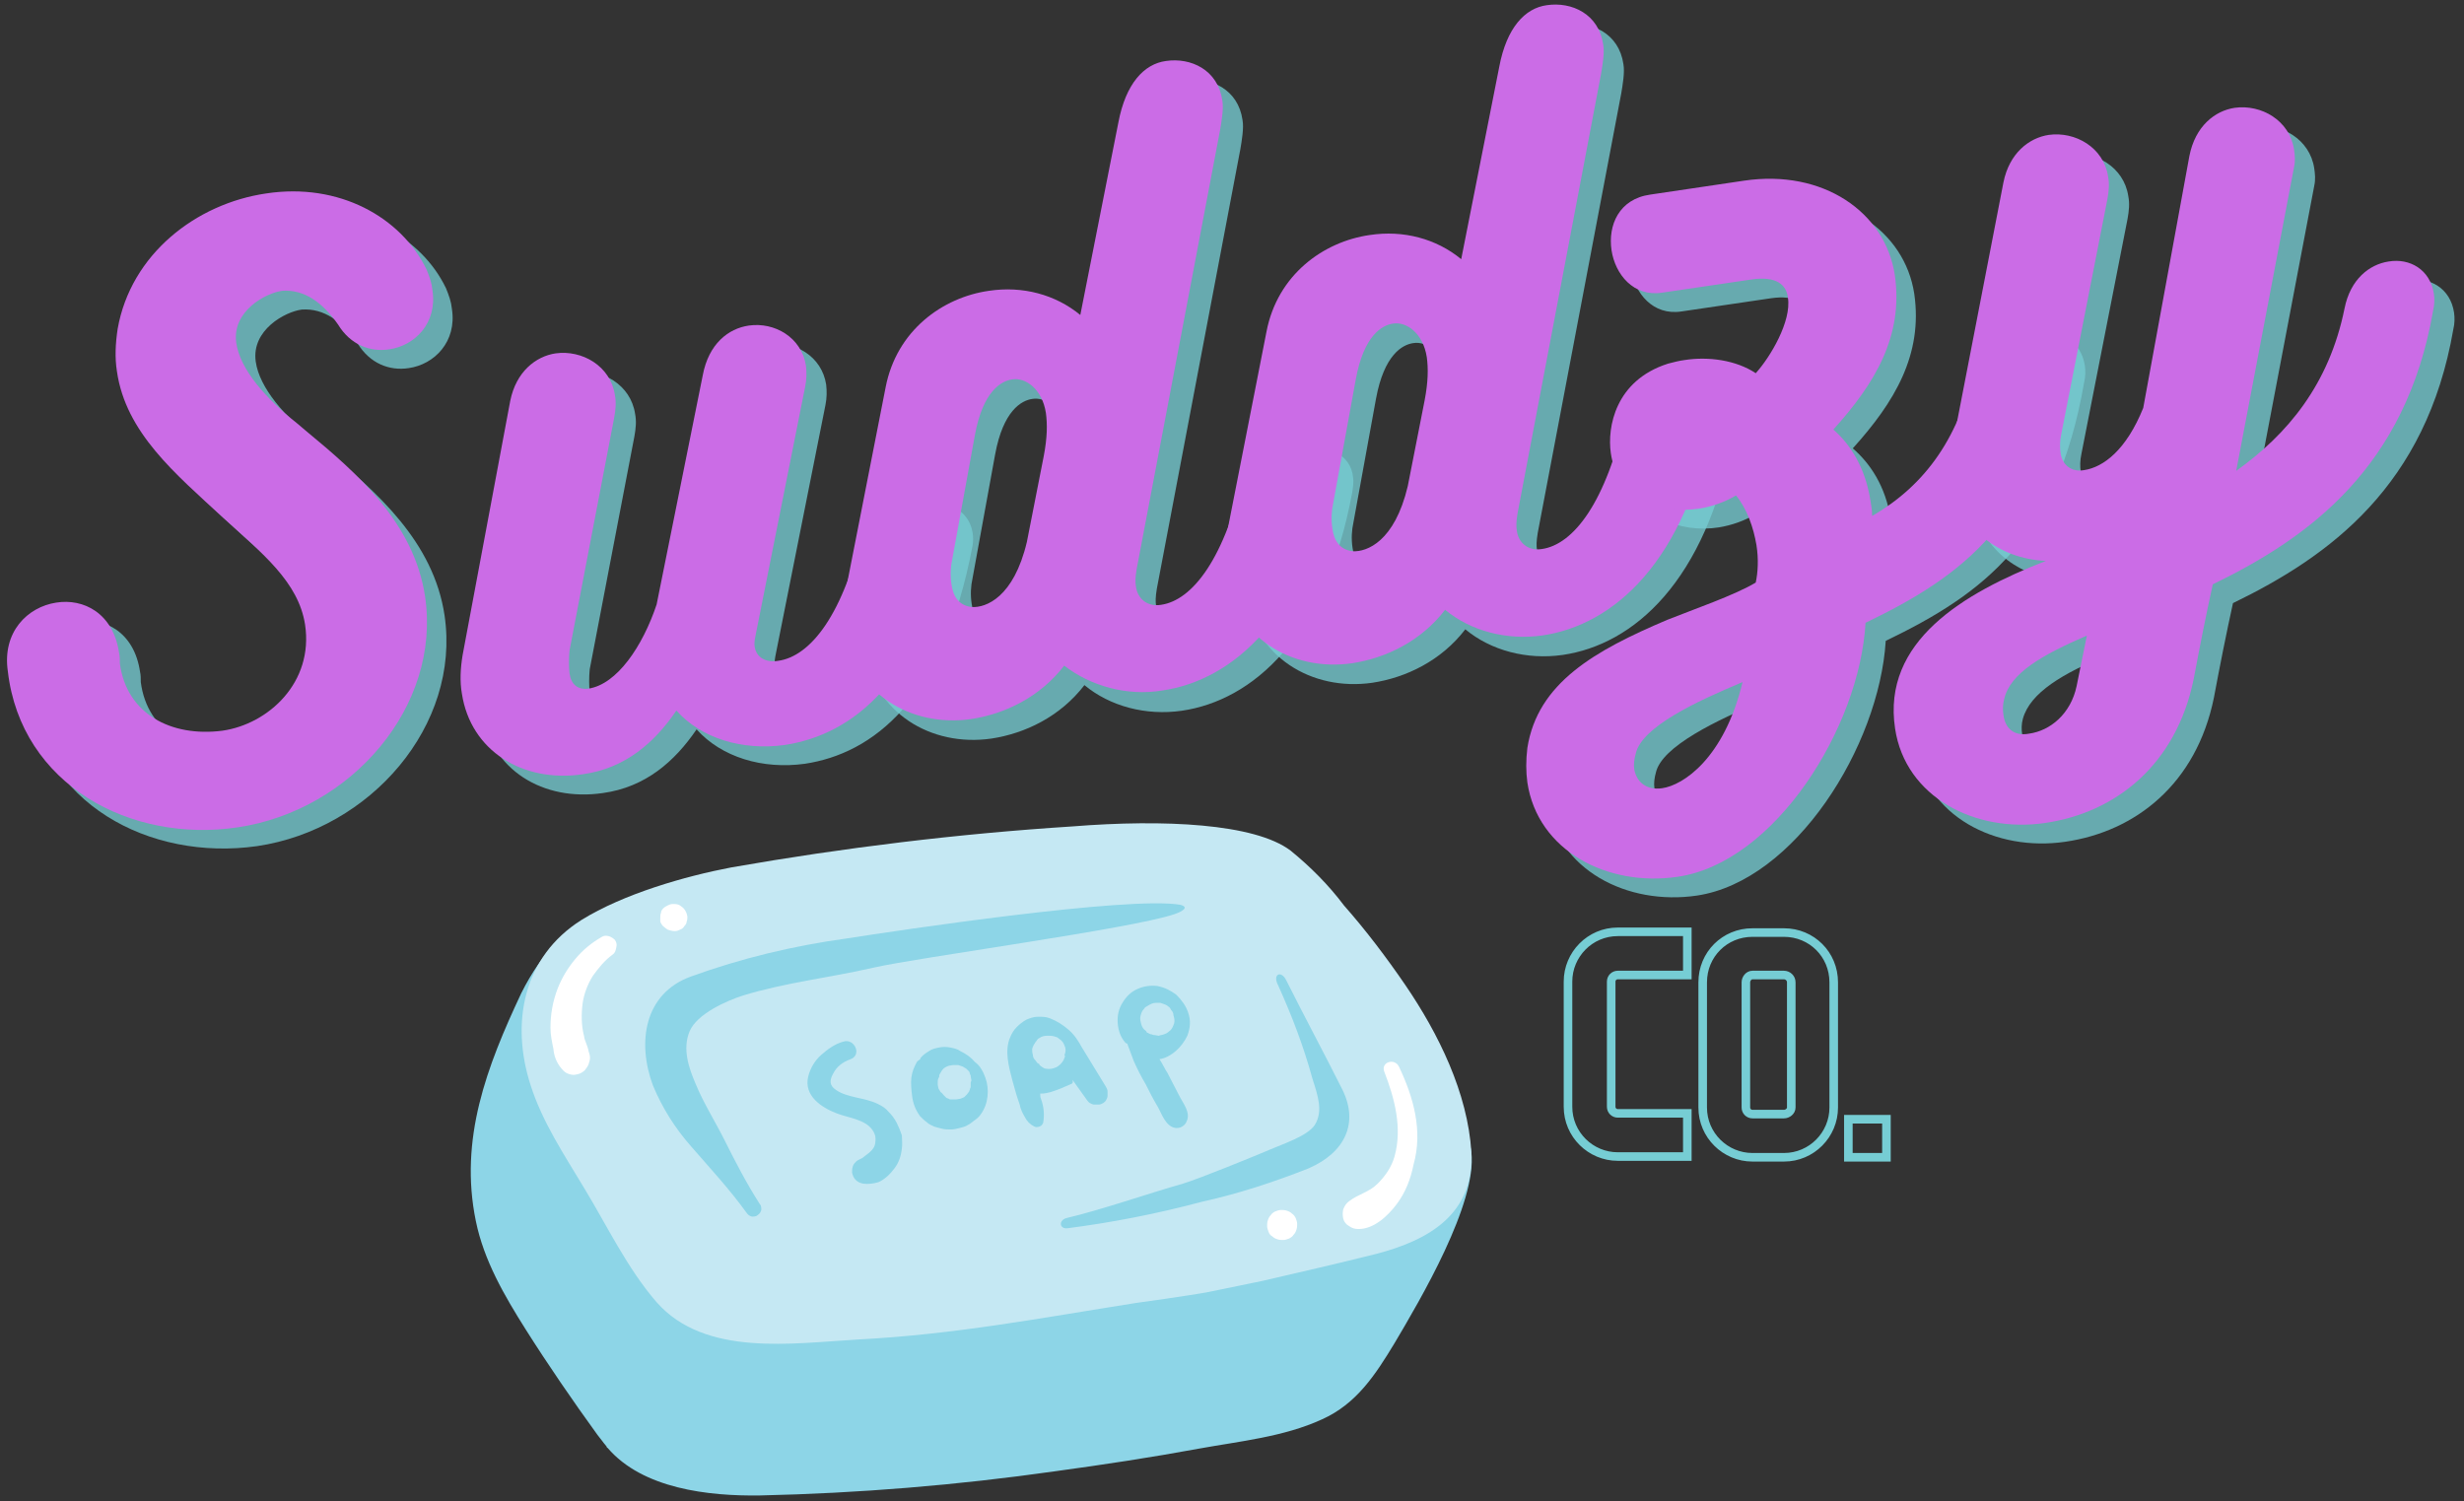
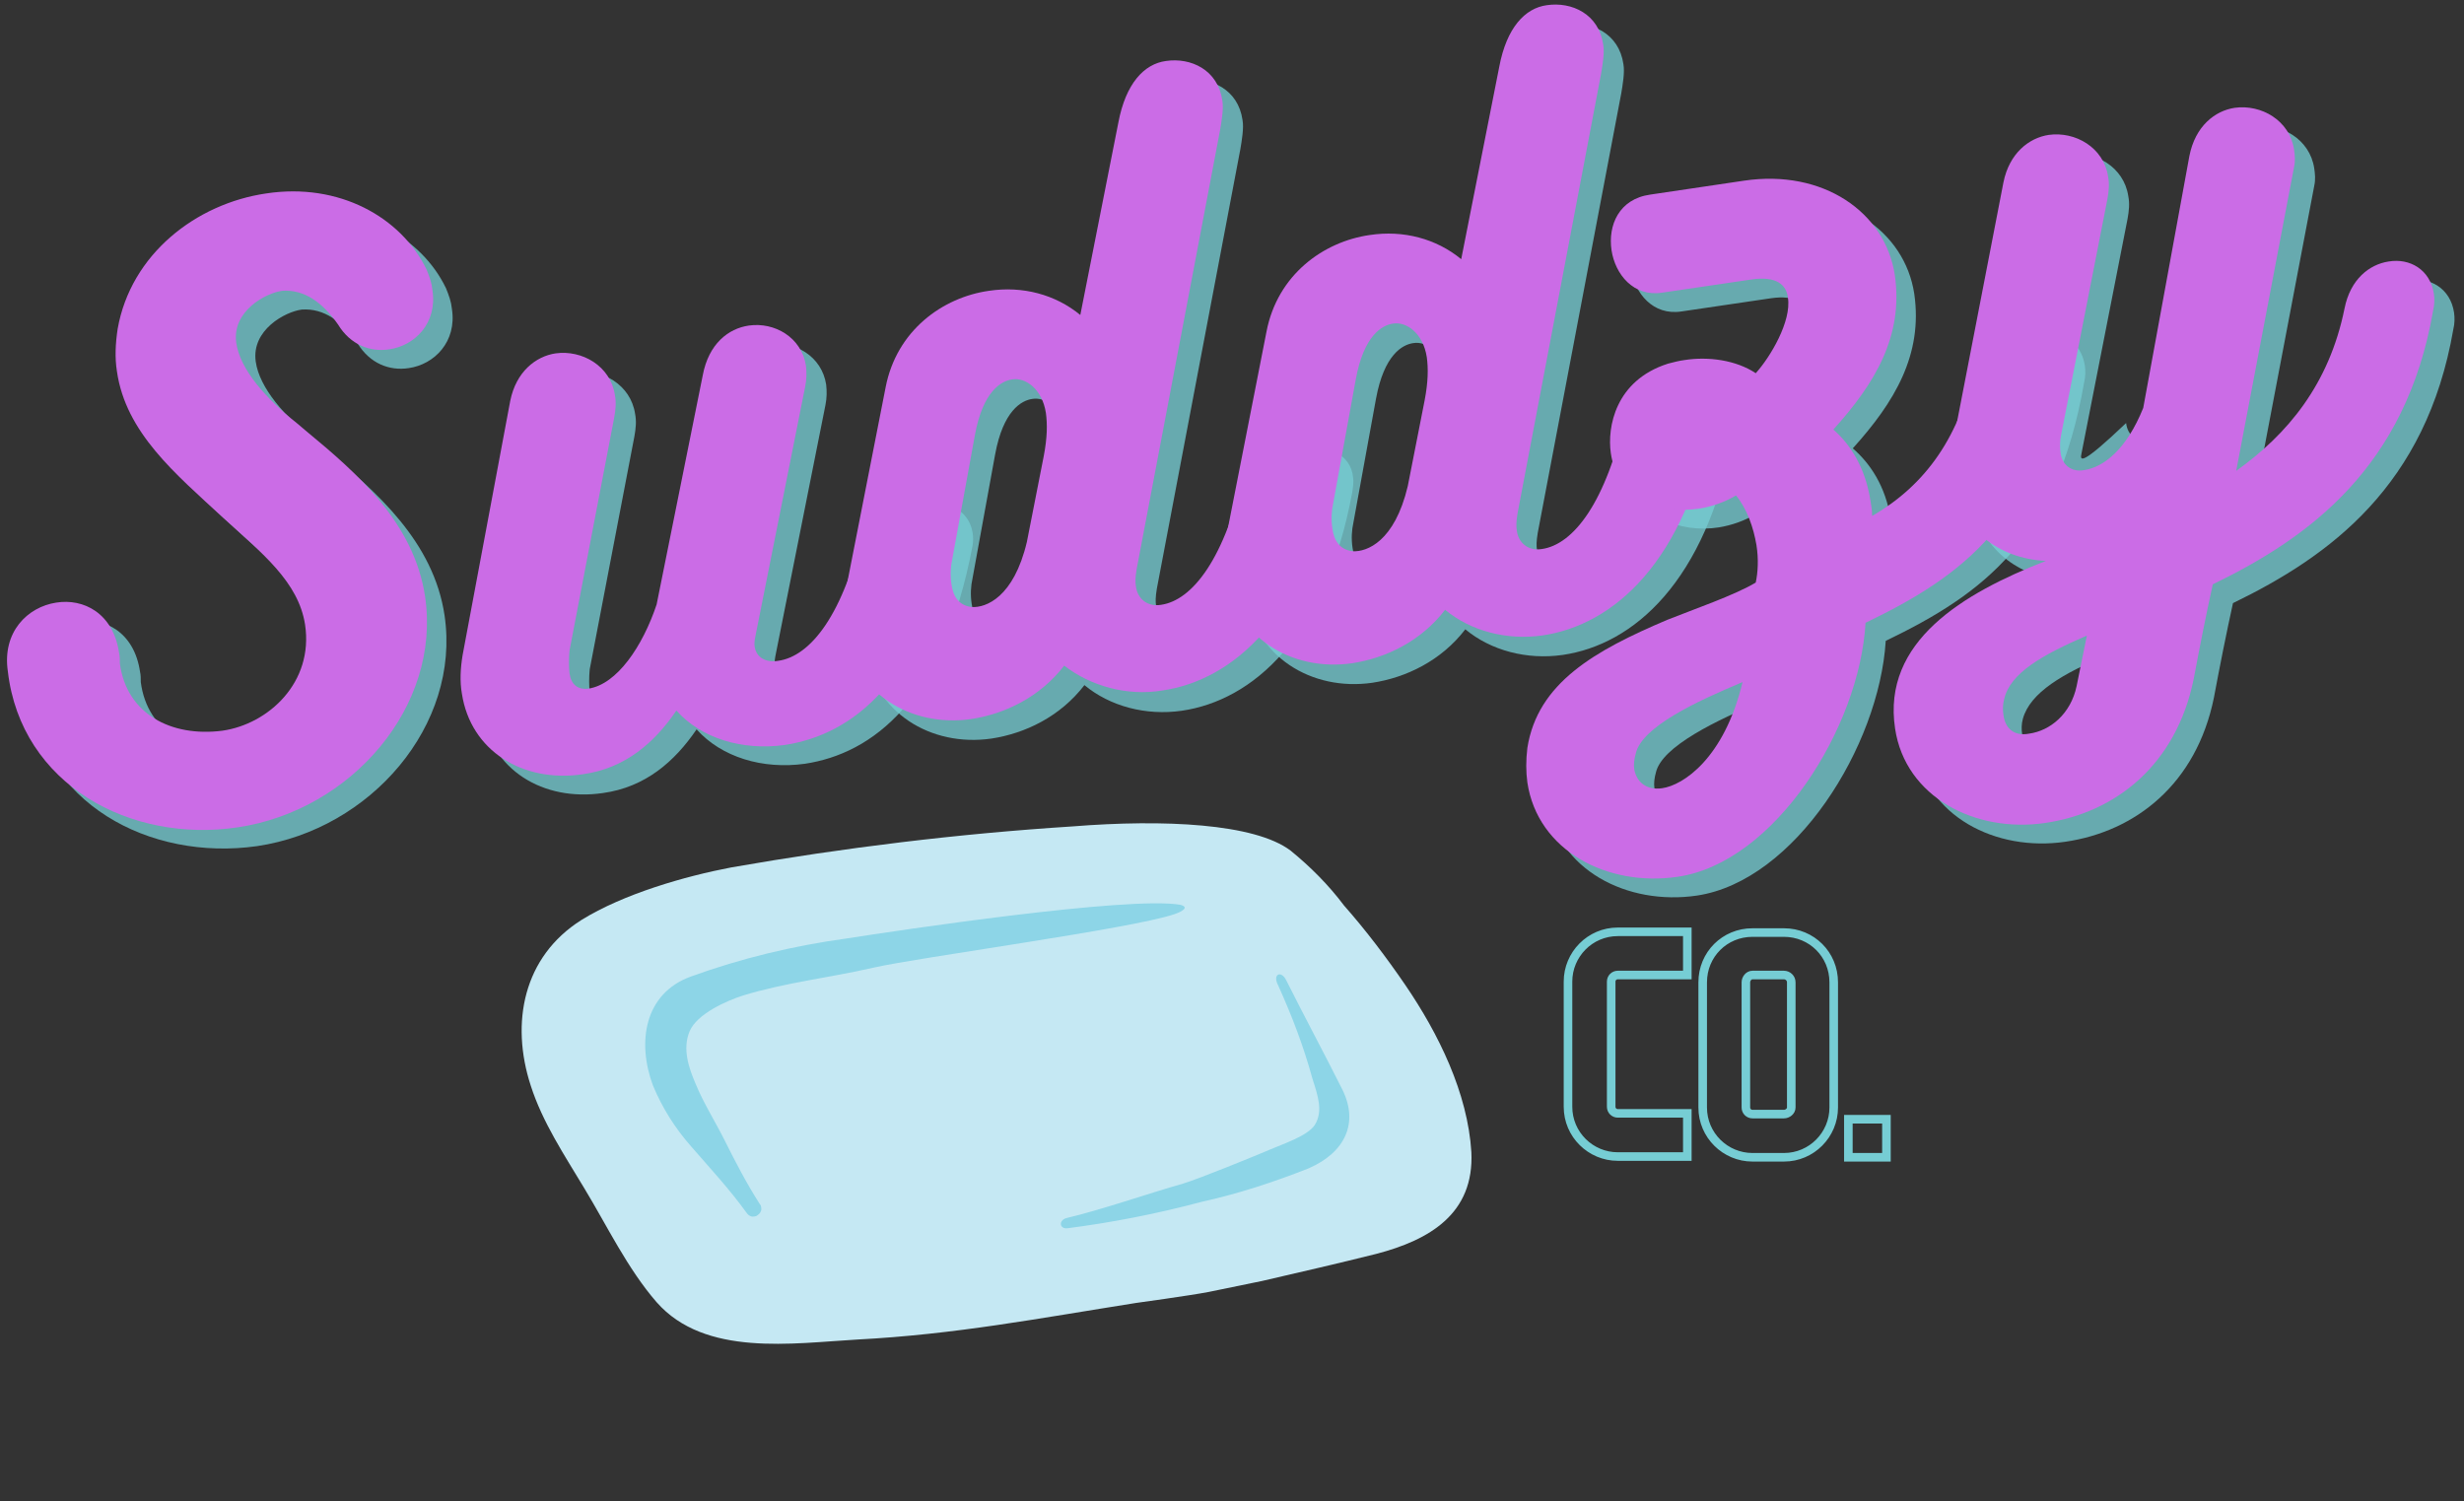
<svg xmlns="http://www.w3.org/2000/svg" xmlns:xlink="http://www.w3.org/1999/xlink" version="1.1" id="Layer_1" x="0px" y="0px" viewBox="0 0 336.6 205.1" style="enable-background:new 0 0 336.6 205.1;" xml:space="preserve">
  <rect x="0" y="0" width="336.6" height="205.1" fill="#333333" stroke="none" />
  <style type="text/css">
	.st0{fill:#76CDD4;fill-opacity:0.769;}
	.st1{fill:#CB6CE6;}
	.st2{clip-path:url(#SVGID_00000165207400449831033110000013690359065796732090_);}
	.st3{clip-path:url(#SVGID_00000160912690519576166330000002755140883724244867_);}
	.st4{clip-path:url(#SVGID_00000062180620258947862940000001575427964928745640_);}
	.st5{clip-path:url(#SVGID_00000108275122507718696950000010535530035780996024_);}
	.st6{fill:#8DD5E7;}
	.st7{clip-path:url(#SVGID_00000011025603234082179950000006372603334824654985_);}
	.st8{clip-path:url(#SVGID_00000149375574827764454330000004396539498323316374_);}
	.st9{clip-path:url(#SVGID_00000157997189849494811810000010946060790647998397_);}
	.st10{clip-path:url(#SVGID_00000134244932128125880310000001495101420471522195_);}
	.st11{fill:#C5E8F3;}
	.st12{clip-path:url(#SVGID_00000154387255461780166890000018410087931612701082_);}
	.st13{clip-path:url(#SVGID_00000068640448307255239270000012696569966368228795_);}
	.st14{clip-path:url(#SVGID_00000132796127963783349860000006659823446242467460_);}
	.st15{clip-path:url(#SVGID_00000109732656943243307180000000556451532962642320_);}
	.st16{fill:#91D6EA;}
	.st17{clip-path:url(#SVGID_00000032636505951505463000000004013927654350375584_);}
	.st18{clip-path:url(#SVGID_00000070835414165777964650000017327882731883606195_);}
	.st19{clip-path:url(#SVGID_00000040565105891580438180000014903228577108800180_);}
	.st20{clip-path:url(#SVGID_00000141448432703738598670000013731018933118459553_);}
	.st21{clip-path:url(#SVGID_00000053516959177587774770000008489554131686931627_);}
	.st22{clip-path:url(#SVGID_00000160174044659510398020000016440191358522306991_);}
	.st23{clip-path:url(#SVGID_00000004514822045012189260000016039935966897153673_);}
	.st24{clip-path:url(#SVGID_00000049206413523441687500000010868925270184211124_);}
	.st25{clip-path:url(#SVGID_00000150787194463679325610000003528389782023463354_);}
	.st26{clip-path:url(#SVGID_00000043419759357497319590000012314327180205453749_);}
	.st27{clip-path:url(#SVGID_00000182486218664971788900000011978249645899046582_);}
	.st28{clip-path:url(#SVGID_00000152983891684843513780000017660066068661765310_);}
	.st29{clip-path:url(#SVGID_00000094589391335263444020000006857256856477301897_);}
	.st30{clip-path:url(#SVGID_00000035519875593610814010000015578622372274684063_);}
	.st31{clip-path:url(#SVGID_00000074409666016878018790000003240935663191286157_);}
	.st32{clip-path:url(#SVGID_00000109733431833097254840000001005529782710185108_);}
	.st33{fill:#FFFFFF;}
	.st34{fill:none;stroke:#76CDD4;stroke-width:1.171;}
</style>
  <g>
    <g transform="translate(74.433, 201.29)">
      <g>
        <path class="st0" d="M-35.3-172.3c-9.6,1.4-18.5,8.3-20.2,18.5c-0.3,2-0.4,3.9-0.1,5.8c1.2,8.4,8,14,14.5,20     c5.4,4.9,10.3,8.8,11.2,14.6c1.2,7.9-5,13.6-11.3,14.5c-7,0.9-13.1-2.3-14-9.2c0-0.5,0-1-0.1-1.4c-0.8-5.5-4.9-7.5-8.6-6.9     c-3.9,0.6-7.4,4-6.6,9.4C-69-91.6-54-83.6-39.3-85.7c15.5-2.3,27.8-16.5,25.6-31.5c-1.5-10.1-9.3-16.9-16.2-22.6l-1.3-1.1     c-4.3-3.4-7.8-7.4-8.3-11c-0.6-4.3,4-6.8,6.3-7.1c3-0.2,5.5,1.6,7.6,4.6c1.7,2.8,4.4,3.8,7,3.4c3.5-0.5,6.6-3.6,5.9-8.1     c-0.1-1-0.4-1.8-0.8-2.8C-16.9-169-25.4-173.7-35.3-172.3z" />
      </g>
    </g>
  </g>
  <g>
    <g transform="translate(123.861, 194.042)">
      <g>
        <path class="st0" d="M-3.1-119.8c-2.7,12.3-7.3,18-11.7,18.6c-1.7,0.3-3-0.5-3.2-1.9c-0.1-0.4,0-1,0.1-1.5l6.8-34.1     c0.2-1,0.2-1.9,0.1-2.8c-0.6-3.9-4.3-6-7.8-5.5c-2.8,0.4-5.5,2.5-6.3,6.8l-6.3,31.3c-1.9,5.7-5.4,10.9-9.3,11.5     c-1.5,0.2-2.4-0.6-2.6-2.1c-0.1-0.8-0.1-2.1,0-3.1l6.1-31.8c0.2-1.1,0.3-2.1,0.1-3.1c-0.6-4-4.5-6.2-8.1-5.7     c-2.7,0.4-5.4,2.5-6.2,6.5l-6.5,34.7c-0.3,1.8-0.4,3.6-0.1,5.3c1.2,7.8,8.3,12.2,16.5,11c5.8-0.8,9.8-4.3,12.8-8.7     c3.4,3.8,9,5.5,14.8,4.7c9.2-1.4,18.9-8.6,22.9-29.8c0.1-0.6,0.1-1.2,0-1.8c-0.5-3.1-3.6-4.5-6.6-4.1     C-0.2-124.8-2.6-123-3.1-119.8z" />
      </g>
    </g>
  </g>
  <g>
    <g transform="translate(163.039, 188.297)">
      <g>
        <path class="st0" d="M15.4-127c-2.6,0.4-5.1,2.1-5.6,5.4c-2.7,12.3-7.2,18-11.5,18.6c-1.9,0.3-3.2-0.9-3.4-2.5     c-0.1-0.6-0.1-1.2,0.1-2.4l11.4-60c0.2-1.2,0.5-2.9,0.3-4c-0.6-4.2-4.3-5.9-7.7-5.4c-3,0.4-5.5,3.1-6.5,8.4l-5.2,26.3     c-3.4-2.8-7.9-4-12.5-3.3c-6.3,0.9-12.6,5.4-14.1,13.2l-5.4,27.5c-0.4,1.9-0.4,3.9-0.2,5.7c1.2,8.5,9,13.3,17.3,12.1     c4.6-0.7,9.4-3,12.7-7.3c3.5,2.9,8.4,4.2,13.3,3.5c9.6-1.4,19.6-9.9,23.3-29.9c0.1-0.7,0.2-1.4,0.1-2     C21.5-126.2,18.4-127.5,15.4-127z M-27.5-102.7c-1.9-0.2-2.6-1.6-2.8-3.1c-0.2-1.3-0.1-2.5,0.1-3.4l3.1-17c1.1-6,3.6-7.4,5.1-7.6     c1.8-0.3,4.1,1.3,4.6,4.6c0.2,1.5,0.2,3.3-0.3,5.9l-2.3,11.7C-21.9-104.1-25.6-102.6-27.5-102.7z" />
      </g>
    </g>
  </g>
  <g>
    <g transform="translate(202.072, 182.573)">
      <g>
        <path class="st0" d="M28.4-128.9c-2.6,0.4-5.1,2.1-5.6,5.4c-2.7,12.3-7.2,18-11.5,18.6c-1.9,0.3-3.2-0.9-3.4-2.5     c-0.1-0.6-0.1-1.2,0.1-2.4l11.4-60c0.2-1.2,0.5-2.9,0.3-4c-0.6-4.2-4.3-5.9-7.7-5.4c-3,0.4-5.5,3.1-6.5,8.4l-5.2,26.3     c-3.4-2.8-7.9-4-12.5-3.3c-6.3,0.9-12.6,5.4-14.1,13.2l-5.4,27.5c-0.4,1.9-0.4,3.9-0.2,5.7c1.2,8.5,9,13.3,17.3,12.1     c4.6-0.7,9.4-3,12.7-7.3c3.5,2.9,8.4,4.2,13.3,3.5c9.6-1.4,19.6-9.9,23.3-29.9c0.1-0.7,0.2-1.4,0.1-2     C34.5-128.1,31.4-129.4,28.4-128.9z M-14.5-104.6c-1.9-0.2-2.6-1.6-2.8-3.1c-0.2-1.3-0.1-2.5,0.1-3.4l3.1-17     c1.1-6,3.6-7.4,5.1-7.6c1.8-0.3,4.1,1.3,4.6,4.6c0.2,1.5,0.2,3.3-0.3,5.9L-7-113.6C-8.8-106-12.6-104.5-14.5-104.6z" />
      </g>
    </g>
  </g>
  <g>
    <g transform="translate(241.105, 176.849)">
      <g>
        <path class="st0" d="M12-115.6c5.7-6.3,9.6-12.8,8.4-21.1c-1.3-8.6-9.8-14.5-20.6-12.9l-12.8,1.9c-4.3,0.6-5.8,4.2-5.3,7.6     c0.5,3.3,3,6.4,6.9,5.8l12.2-1.8c3.4-0.5,4.8,0.7,5,2.5c0.5,3.2-2.4,8.1-4.4,10.3c-2.7-1.8-6.5-2.3-9.7-1.8     c-0.8,0.1-1.5,0.3-2.3,0.5c-7.2,2.3-8.3,8.7-7.8,12.2c0.9,6.3,6.9,8.4,12.1,7.6c1.8-0.3,3.5-0.9,5-1.8c1.5,1.8,2.4,4.4,2.8,6.8     c0.3,1.9,0.2,3.7-0.1,5.1c-2.8,1.7-8.6,3.7-12.1,5.1c-9.9,4.2-17.7,8.6-19.1,17.5c-0.2,1.7-0.2,3.2,0,4.7     c1.4,9.4,11,14.3,20.5,12.9c13.4-2,24.9-20.4,25.8-34.8c13.3-6.4,23.4-13.9,27.1-35.3c0.2-0.8,0.2-1.6,0.1-2.3     c-0.5-3.3-3.3-4.9-6.2-4.4c-2.6,0.4-5.2,2.4-6,6.4c-2,10.1-6.8,16.8-14.1,21c0-0.7-0.1-1.3-0.2-1.9     C16.5-110.5,14.3-113.6,12-115.6z M-0.3-81.1c-2.5,10.4-8.1,14.1-11,14.5c-2.2,0.3-3.5-0.9-3.8-2.6c-0.1-0.6,0-1.4,0.2-2.1     C-14.1-74.9-6.5-78.5-0.3-81.1z" />
      </g>
    </g>
  </g>
  <g>
    <g transform="translate(276.94, 171.594)">
      <g>
-         <path class="st0" d="M7.4-109.6l6.3-32.1c0.2-1.1,0.3-2.1,0.1-3.1c-0.6-4-4.5-6.2-8.1-5.7c-2.7,0.4-5.4,2.5-6.2,6.5l-6.8,35.1     c-0.4,1.9-0.4,3.8-0.2,5.6c1,6.6,6.3,10.7,12.8,11C-6.1-88-17.1-81.4-15.3-69.5c1.4,9.4,11,14.3,20.5,12.9     c9.6-1.4,17.9-7.9,20.3-19.7c0.8-4.3,1.7-8.8,2.6-12.9c13.2-6.4,26.4-16,30.1-37.4c0.2-0.8,0.2-1.6,0.1-2.3     c-0.5-3.3-3.3-4.9-6.2-4.4c-2.6,0.4-5.2,2.4-6,6.4c-2.1,10.4-7.8,17.2-14.8,22.2l7.9-41.5c0.2-0.9,0.1-1.7,0-2.4     c-0.6-4-4.5-6.2-8.1-5.7c-2.7,0.4-5.4,2.5-6.2,6.6l-6.3,34.4c-2.3,5.7-5.4,8.1-8.1,8.5c-1.7,0.3-3-0.7-3.2-2.4     C7.2-107.8,7.2-108.7,7.4-109.6z M10.9-82.1l-1.4,6.9c-0.8,3.8-3.6,6.1-6.5,6.5c-2.2,0.3-3.4-0.9-3.7-2.6     c-0.1-0.6-0.1-1.4,0.1-2.1C0.4-77,4.9-79.6,10.9-82.1z" />
+         <path class="st0" d="M7.4-109.6l6.3-32.1c0.2-1.1,0.3-2.1,0.1-3.1c-0.6-4-4.5-6.2-8.1-5.7c-2.7,0.4-5.4,2.5-6.2,6.5l-6.8,35.1     c-0.4,1.9-0.4,3.8-0.2,5.6c1,6.6,6.3,10.7,12.8,11C-6.1-88-17.1-81.4-15.3-69.5c1.4,9.4,11,14.3,20.5,12.9     c9.6-1.4,17.9-7.9,20.3-19.7c0.8-4.3,1.7-8.8,2.6-12.9c13.2-6.4,26.4-16,30.1-37.4c0.2-0.8,0.2-1.6,0.1-2.3     c-0.5-3.3-3.3-4.9-6.2-4.4c-2.6,0.4-5.2,2.4-6,6.4c-2.1,10.4-7.8,17.2-14.8,22.2l7.9-41.5c0.2-0.9,0.1-1.7,0-2.4     c-0.6-4-4.5-6.2-8.1-5.7l-6.3,34.4c-2.3,5.7-5.4,8.1-8.1,8.5c-1.7,0.3-3-0.7-3.2-2.4     C7.2-107.8,7.2-108.7,7.4-109.6z M10.9-82.1l-1.4,6.9c-0.8,3.8-3.6,6.1-6.5,6.5c-2.2,0.3-3.4-0.9-3.7-2.6     c-0.1-0.6-0.1-1.4,0.1-2.1C0.4-77,4.9-79.6,10.9-82.1z" />
      </g>
    </g>
  </g>
  <g>
    <g transform="translate(72.373, 199.325)">
      <g>
        <path class="st1" d="M-36-172.9c-9.6,1.4-18.5,8.3-20.3,18.5c-0.3,2-0.4,3.9-0.1,5.8c1.2,8.4,8,14,14.5,20     c5.4,4.9,10.3,8.8,11.2,14.6c1.2,7.9-5,13.6-11.3,14.5c-7,0.9-13.1-2.3-14-9.2c0-0.5,0-1-0.1-1.4c-0.8-5.5-4.9-7.5-8.6-6.9     c-3.9,0.6-7.4,4-6.6,9.4c1.8,15.5,16.8,23.5,31.4,21.3c15.5-2.3,27.8-16.5,25.6-31.5c-1.5-10.1-9.3-16.9-16.2-22.6l-1.3-1.1     c-4.3-3.4-7.8-7.4-8.3-11c-0.6-4.3,4-6.8,6.3-7.1c3-0.2,5.5,1.6,7.6,4.6c1.7,2.8,4.4,3.8,7,3.4c3.5-0.5,6.6-3.6,5.9-8.1     c-0.1-1-0.4-1.8-0.8-2.8C-17.6-169.7-26.1-174.4-36-172.9z" />
      </g>
    </g>
  </g>
  <g>
    <g transform="translate(121.801, 192.076)">
      <g>
        <path class="st1" d="M-3.8-120.4c-2.7,12.3-7.3,18-11.7,18.6c-1.7,0.3-3-0.5-3.2-1.9c-0.1-0.4,0-1,0.1-1.5l6.8-34.1     c0.2-1,0.2-1.9,0.1-2.8c-0.6-3.9-4.3-6-7.8-5.5c-2.8,0.4-5.5,2.5-6.3,6.8l-6.3,31.3c-1.9,5.7-5.4,10.9-9.3,11.5     c-1.5,0.2-2.4-0.6-2.6-2.1c-0.1-0.8-0.1-2.1,0-3.1l6.1-31.8c0.2-1.1,0.3-2.1,0.1-3.1c-0.6-4-4.5-6.2-8.1-5.7     c-2.7,0.4-5.4,2.5-6.2,6.5l-6.5,34.7c-0.3,1.8-0.4,3.6-0.1,5.3c1.2,7.8,8.3,12.2,16.5,11c5.8-0.8,9.8-4.3,12.8-8.7     c3.4,3.8,9,5.5,14.8,4.7c9.2-1.4,18.9-8.6,22.9-29.8c0.1-0.6,0.1-1.2,0-1.8c-0.5-3.1-3.6-4.5-6.6-4.1     C-0.9-125.4-3.3-123.7-3.8-120.4z" />
      </g>
    </g>
  </g>
  <g>
    <g transform="translate(160.979, 186.331)">
      <g>
        <path class="st1" d="M14.7-127.7c-2.6,0.4-5.1,2.1-5.6,5.4c-2.7,12.3-7.2,18-11.5,18.6c-1.9,0.3-3.2-0.9-3.4-2.5     c-0.1-0.6-0.1-1.2,0.1-2.4l11.4-60c0.2-1.2,0.5-2.9,0.3-4c-0.6-4.2-4.3-5.9-7.7-5.4c-3,0.4-5.5,3.1-6.5,8.4l-5.2,26.3     c-3.4-2.8-7.9-4-12.5-3.3c-6.3,0.9-12.6,5.4-14.1,13.2l-5.4,27.5c-0.4,1.9-0.4,3.9-0.2,5.7c1.2,8.5,9,13.3,17.3,12.1     c4.6-0.7,9.4-3,12.7-7.3C-12-92.6-7-91.2-2.2-92c9.6-1.4,19.6-9.9,23.3-29.9c0.1-0.7,0.2-1.4,0.1-2     C20.8-126.8,17.7-128.1,14.7-127.7z M-28.2-103.4c-1.9-0.2-2.6-1.6-2.8-3.1c-0.2-1.3-0.1-2.5,0.1-3.4l3.1-17     c1.1-6,3.6-7.4,5.1-7.6c1.8-0.3,4.1,1.3,4.6,4.6c0.2,1.5,0.2,3.3-0.3,5.9l-2.3,11.7C-22.5-104.7-26.3-103.3-28.2-103.4z" />
      </g>
    </g>
  </g>
  <g>
    <g transform="translate(200.013, 180.607)">
      <g>
        <path class="st1" d="M27.7-129.6c-2.6,0.4-5.1,2.1-5.6,5.4c-2.7,12.3-7.2,18-11.5,18.6c-1.9,0.3-3.2-0.9-3.4-2.5     c-0.1-0.6-0.1-1.2,0.1-2.4l11.4-60c0.2-1.2,0.5-2.9,0.3-4c-0.6-4.2-4.3-5.9-7.7-5.4c-3,0.4-5.5,3.1-6.5,8.4l-5.2,26.3     c-3.4-2.8-7.9-4-12.5-3.3c-6.3,0.9-12.6,5.4-14.1,13.2l-5.4,27.5c-0.4,1.9-0.4,3.9-0.2,5.7c1.2,8.5,9,13.3,17.3,12.1     c4.6-0.7,9.4-3,12.7-7.3c3.5,2.9,8.4,4.2,13.3,3.5c9.6-1.4,19.6-9.9,23.3-29.9c0.1-0.7,0.2-1.4,0.1-2     C33.9-128.7,30.7-130,27.7-129.6z M-15.2-105.3c-1.9-0.2-2.6-1.6-2.8-3.1c-0.2-1.3-0.1-2.5,0.1-3.4l3.1-17c1.1-6,3.6-7.4,5.1-7.6     c1.8-0.3,4.1,1.3,4.6,4.6c0.2,1.5,0.2,3.3-0.3,5.9l-2.3,11.7C-9.5-106.6-13.3-105.2-15.2-105.3z" />
      </g>
    </g>
  </g>
  <g>
    <g transform="translate(239.046, 174.883)">
      <g>
        <path class="st1" d="M11.4-116.2c5.7-6.3,9.6-12.8,8.4-21.1c-1.3-8.6-9.8-14.5-20.6-12.9l-12.8,1.9c-4.3,0.6-5.8,4.2-5.3,7.6     c0.5,3.3,3,6.4,6.9,5.8l12.2-1.8c3.4-0.5,4.8,0.7,5,2.5c0.5,3.2-2.4,8.1-4.4,10.3c-2.7-1.8-6.5-2.3-9.7-1.8     c-0.8,0.1-1.5,0.3-2.3,0.5c-7.2,2.3-8.3,8.7-7.8,12.2c0.9,6.3,6.9,8.4,12.1,7.6c1.8-0.3,3.5-0.9,5-1.8c1.5,1.8,2.4,4.4,2.8,6.8     c0.3,1.9,0.2,3.7-0.1,5.1c-2.8,1.7-8.6,3.7-12.1,5.1c-9.9,4.2-17.7,8.6-19.1,17.5c-0.2,1.7-0.2,3.2,0,4.7     c1.4,9.4,11,14.3,20.5,12.9C3.4-57,15-75.5,15.8-89.8c13.3-6.4,23.4-13.9,27.1-35.3c0.2-0.8,0.2-1.6,0.1-2.3     c-0.5-3.3-3.3-4.9-6.2-4.4c-2.6,0.4-5.2,2.4-6,6.4c-2,10.1-6.8,16.8-14.1,21c0-0.7-0.1-1.3-0.2-1.9     C15.8-111.1,13.6-114.3,11.4-116.2z M-1-81.7c-2.5,10.4-8.1,14.1-11,14.5c-2.2,0.3-3.5-0.9-3.8-2.6c-0.1-0.6,0-1.4,0.2-2.1     C-14.8-75.6-7.2-79.1-1-81.7z" />
      </g>
    </g>
  </g>
  <g>
    <g transform="translate(274.881, 169.628)">
      <g>
        <path class="st1" d="M6.7-110.3l6.3-32.1c0.2-1.1,0.3-2.1,0.1-3.1c-0.6-4-4.5-6.2-8.1-5.7c-2.7,0.4-5.4,2.5-6.2,6.5l-6.8,35.1     c-0.4,1.9-0.4,3.8-0.2,5.6c1,6.6,6.3,10.7,12.8,11C-6.7-88.6-17.8-82-16-70.1c1.4,9.4,11,14.3,20.5,12.9     c9.6-1.4,17.9-7.9,20.3-19.7c0.8-4.3,1.7-8.8,2.6-12.9c13.2-6.4,26.4-16,30.1-37.4c0.2-0.8,0.2-1.6,0.1-2.3     c-0.5-3.3-3.3-4.9-6.2-4.4c-2.6,0.4-5.2,2.4-6,6.4c-2.1,10.4-7.8,17.2-14.8,22.2l7.9-41.5c0.2-0.9,0.1-1.7,0-2.4     c-0.6-4-4.5-6.2-8.1-5.7c-2.7,0.4-5.4,2.5-6.2,6.6l-6.3,34.4c-2.3,5.7-5.4,8.1-8.1,8.5c-1.7,0.3-3-0.7-3.2-2.4     C6.5-108.5,6.5-109.4,6.7-110.3z M10.2-82.8l-1.4,6.9c-0.8,3.8-3.6,6.1-6.5,6.5C0.2-69-1-70.2-1.2-72c-0.1-0.6-0.1-1.4,0.1-2.1     C-0.3-77.7,4.2-80.2,10.2-82.8z" />
      </g>
    </g>
  </g>
  <g>
    <defs>
      <rect id="SVGID_1_" x="64.1" y="125.1" width="137.3" height="80" />
    </defs>
    <clipPath id="SVGID_00000122688834648998224040000013880618893261392053_">
      <use xlink:href="#SVGID_1_" style="overflow:visible;" />
    </clipPath>
    <g style="clip-path:url(#SVGID_00000122688834648998224040000013880618893261392053_);">
      <g>
        <defs>
-           <rect id="SVGID_00000108989305071871863770000000246414366247560337_" x="63.1" y="113.8" transform="matrix(0.997 -7.657817e-02 7.657817e-02 0.997 -11.738 10.583)" width="138" height="89" />
-         </defs>
+           </defs>
        <clipPath id="SVGID_00000133528786857995431270000018234801772484775563_">
          <use xlink:href="#SVGID_00000108989305071871863770000000246414366247560337_" style="overflow:visible;" />
        </clipPath>
        <g style="clip-path:url(#SVGID_00000133528786857995431270000018234801772484775563_);">
          <g>
            <defs>
              <rect id="SVGID_00000070092941488795616690000005967046261580994727_" x="63.1" y="113.8" transform="matrix(0.997 -7.657817e-02 7.657817e-02 0.997 -11.738 10.583)" width="138" height="89" />
            </defs>
            <clipPath id="SVGID_00000136411577265832764830000000123481530661215404_">
              <use xlink:href="#SVGID_00000070092941488795616690000005967046261580994727_" style="overflow:visible;" />
            </clipPath>
            <g style="clip-path:url(#SVGID_00000136411577265832764830000000123481530661215404_);">
              <g>
                <defs>
                  <rect id="SVGID_00000170985206329730008240000004530737778279755399_" x="63.1" y="113.8" transform="matrix(0.997 -7.657817e-02 7.657817e-02 0.997 -11.738 10.583)" width="138" height="89" />
                </defs>
                <clipPath id="SVGID_00000075164135328713084170000014218242058594900640_">
                  <use xlink:href="#SVGID_00000170985206329730008240000004530737778279755399_" style="overflow:visible;" />
                </clipPath>
                <g style="clip-path:url(#SVGID_00000075164135328713084170000014218242058594900640_);">
                  <path class="st6" d="M201,157.4c0.8,7-7,20.2-10.5,26.1c-2.6,4.3-5.2,8.3-9.9,10.4c-5.2,2.4-11.3,3-16.8,4          c-6.5,1.2-13.1,2.2-19.7,3.1c-13.4,1.9-26.8,3-40.3,3.3c-7,0.1-16-0.9-20.8-6.5c0,0-0.1,0-0.1-0.1c0-0.1-0.4-0.5-0.6-0.8          c-0.2-0.3-0.5-0.6-0.7-0.9c-3.4-4.7-6.7-9.5-9.8-14.4c-2.9-4.6-5.7-9.4-6.8-14.8c-2.3-11.2,1.5-21.1,6.2-31.1          c3-6,6.4-8.7,7.7-9.3c0.8-0.4,0.4,1.6,0.7,2.3c0.1,0.2,0.1,0.4,0,0.6c0.3-0.1,0.5,0,0.8,0.1c0.2,0.1,0.4,0.3,0.5,0.6          c2.5,5.2,6.4,9.2,10.5,13.2c3.6,3.4,7.2,7.2,11.8,9.2c9.7,4.3,21.7,3.1,32.1,2.7c10.4-0.4,21-0.9,31.3,1.2          c5.4,1.1,10.7,2.8,16.2,3.6c5.2,0.8,10.4,0.4,15.5,1.8c0.5,0.2-0.6-1.3-0.8-1.7C195.6,157,200.4,152.5,201,157.4z" />
                </g>
              </g>
            </g>
          </g>
        </g>
      </g>
    </g>
  </g>
  <g>
    <defs>
      <rect id="SVGID_00000136389371779967020510000012073173776790930854_" x="70.8" y="111.8" width="130.7" height="72" />
    </defs>
    <clipPath id="SVGID_00000049209975041563494860000005449035153949906859_">
      <use xlink:href="#SVGID_00000136389371779967020510000012073173776790930854_" style="overflow:visible;" />
    </clipPath>
    <g style="clip-path:url(#SVGID_00000049209975041563494860000005449035153949906859_);">
      <g>
        <defs>
          <rect id="SVGID_00000049204157148075613230000005071753894044815263_" x="63.1" y="113.8" transform="matrix(0.997 -7.657817e-02 7.657817e-02 0.997 -11.738 10.583)" width="138" height="89" />
        </defs>
        <clipPath id="SVGID_00000042697547925861242770000007790120545407311490_">
          <use xlink:href="#SVGID_00000049204157148075613230000005071753894044815263_" style="overflow:visible;" />
        </clipPath>
        <g style="clip-path:url(#SVGID_00000042697547925861242770000007790120545407311490_);">
          <g>
            <defs>
              <rect id="SVGID_00000155114243170155160070000006774126664732556425_" x="63.1" y="113.8" transform="matrix(0.997 -7.657817e-02 7.657817e-02 0.997 -11.738 10.583)" width="138" height="89" />
            </defs>
            <clipPath id="SVGID_00000053536703438230881410000003893816815560290231_">
              <use xlink:href="#SVGID_00000155114243170155160070000006774126664732556425_" style="overflow:visible;" />
            </clipPath>
            <g style="clip-path:url(#SVGID_00000053536703438230881410000003893816815560290231_);">
              <g>
                <defs>
                  <rect id="SVGID_00000019672627568606887030000013577515454880272302_" x="63.1" y="113.8" transform="matrix(0.997 -7.657817e-02 7.657817e-02 0.997 -11.738 10.583)" width="138" height="89" />
                </defs>
                <clipPath id="SVGID_00000034783414374060069980000002089084986681002683_">
                  <use xlink:href="#SVGID_00000019672627568606887030000013577515454880272302_" style="overflow:visible;" />
                </clipPath>
                <g style="clip-path:url(#SVGID_00000034783414374060069980000002089084986681002683_);">
                  <path class="st11" d="M201,157.4c0.4,8.4-5.7,12-13,13.9c-5.2,1.3-10.4,2.5-15.6,3.7c-2.4,0.5-4.9,1-7.3,1.5          c-2.6,0.5-9.9,1.5-9.9,1.5c-13.3,2.1-24.7,4.3-38.1,5c-8.8,0.5-20.8,2.4-27.4-5.1c-4-4.6-6.8-10.5-9.9-15.6          c-2.7-4.5-5.7-9-7.3-14c-2.8-8.6-1-17.6,6.9-22.6c5.8-3.6,14.2-6,20.5-7.2c15.4-2.7,31-4.6,46.6-5.6          c12.5-1,24.9-0.4,29.8,3.3c2.7,2.2,5.2,4.7,7.3,7.5c3,3.4,5.8,7.1,8.4,10.9C196.5,141.2,200.5,149.3,201,157.4z" />
                </g>
              </g>
            </g>
          </g>
        </g>
      </g>
    </g>
  </g>
  <g>
    <defs>
      <rect id="SVGID_00000031918884082913242240000007137583500440772498_" x="129.5" y="147.8" width="1.3" height="1.3" />
    </defs>
    <clipPath id="SVGID_00000151508741852120779330000016107723898179138741_">
      <use xlink:href="#SVGID_00000031918884082913242240000007137583500440772498_" style="overflow:visible;" />
    </clipPath>
    <g style="clip-path:url(#SVGID_00000151508741852120779330000016107723898179138741_);">
      <g>
        <defs>
          <rect id="SVGID_00000055706155569993499570000011694250990366039465_" x="63.1" y="113.8" transform="matrix(0.997 -7.657817e-02 7.657817e-02 0.997 -11.738 10.583)" width="138" height="89" />
        </defs>
        <clipPath id="SVGID_00000029766849193751328100000005074408726346732725_">
          <use xlink:href="#SVGID_00000055706155569993499570000011694250990366039465_" style="overflow:visible;" />
        </clipPath>
        <g style="clip-path:url(#SVGID_00000029766849193751328100000005074408726346732725_);">
          <g>
            <defs>
              <rect id="SVGID_00000021101995153269493700000006364370364149564840_" x="63.1" y="113.8" transform="matrix(0.997 -7.657817e-02 7.657817e-02 0.997 -11.738 10.583)" width="138" height="89" />
            </defs>
            <clipPath id="SVGID_00000024690348084558459780000008353495331045011372_">
              <use xlink:href="#SVGID_00000021101995153269493700000006364370364149564840_" style="overflow:visible;" />
            </clipPath>
            <g style="clip-path:url(#SVGID_00000024690348084558459780000008353495331045011372_);">
              <g>
                <defs>
                  <rect id="SVGID_00000171702146595090051660000005962023237701724063_" x="63.1" y="113.8" transform="matrix(0.997 -7.657817e-02 7.657817e-02 0.997 -11.738 10.583)" width="138" height="89" />
                </defs>
                <clipPath id="SVGID_00000170256129858270929780000008745052147746555820_">
                  <use xlink:href="#SVGID_00000171702146595090051660000005962023237701724063_" style="overflow:visible;" />
                </clipPath>
                <g style="clip-path:url(#SVGID_00000170256129858270929780000008745052147746555820_);">
                  <path class="st16" d="M129.5,148.4C129.5,148.4,129.5,148.4,129.5,148.4z" />
                </g>
              </g>
            </g>
          </g>
        </g>
      </g>
    </g>
  </g>
  <g>
    <defs>
      <rect id="SVGID_00000076579645843159198650000003918277267844545721_" x="109.5" y="134.5" width="53.3" height="28" />
    </defs>
    <clipPath id="SVGID_00000160173531921555824090000008784519082584756880_">
      <use xlink:href="#SVGID_00000076579645843159198650000003918277267844545721_" style="overflow:visible;" />
    </clipPath>
    <g style="clip-path:url(#SVGID_00000160173531921555824090000008784519082584756880_);">
      <g>
        <defs>
-           <rect id="SVGID_00000109003723119937645750000012098002452075974039_" x="63.1" y="113.8" transform="matrix(0.997 -7.657817e-02 7.657817e-02 0.997 -11.738 10.583)" width="138" height="89" />
-         </defs>
+           </defs>
        <clipPath id="SVGID_00000059999650434108873750000001342311811359878843_">
          <use xlink:href="#SVGID_00000109003723119937645750000012098002452075974039_" style="overflow:visible;" />
        </clipPath>
        <g style="clip-path:url(#SVGID_00000059999650434108873750000001342311811359878843_);">
          <g>
            <defs>
              <rect id="SVGID_00000102518723810346470330000014230797240529778050_" x="63.1" y="113.8" transform="matrix(0.997 -7.657817e-02 7.657817e-02 0.997 -11.738 10.583)" width="138" height="89" />
            </defs>
            <clipPath id="SVGID_00000130632726262201914340000013328448972876845480_">
              <use xlink:href="#SVGID_00000102518723810346470330000014230797240529778050_" style="overflow:visible;" />
            </clipPath>
            <g style="clip-path:url(#SVGID_00000130632726262201914340000013328448972876845480_);">
              <g>
                <defs>
                  <rect id="SVGID_00000037677542842021946210000016139521007575286432_" x="63.1" y="113.8" transform="matrix(0.997 -7.657817e-02 7.657817e-02 0.997 -11.738 10.583)" width="138" height="89" />
                </defs>
                <clipPath id="SVGID_00000126293485329674516870000003219203224926204824_">
                  <use xlink:href="#SVGID_00000037677542842021946210000016139521007575286432_" style="overflow:visible;" />
                </clipPath>
                <g style="clip-path:url(#SVGID_00000126293485329674516870000003219203224926204824_);">
-                   <path class="st6" d="M123.2,156.9c-0.1,1-0.4,1.9-1,2.7c-0.6,0.8-1.3,1.5-2.2,1.9c-0.7,0.2-1.4,0.3-2.1,0.2          c-0.4-0.1-0.7-0.2-1-0.5c-0.3-0.3-0.4-0.6-0.5-1c0-0.4,0-0.7,0.2-1.1c0.2-0.3,0.5-0.6,0.8-0.7l0.4-0.2          c0.6-0.5,1.2-0.8,1.6-1.5c0.2-0.4,0.2-0.8,0.2-1.2c0-0.4-0.2-0.8-0.4-1.1c-1-1.5-3.4-1.7-4.9-2.3c-2.1-0.8-4.5-2.4-3.9-5          c0.3-1.2,0.9-2.2,1.8-3s1.9-1.5,3-1.8c1.5-0.5,2.6,1.8,1,2.4c-1.1,0.4-1.9,1-2.4,2c-0.5,0.9-0.5,1.6,0.4,2.2          c1.6,1.1,3.8,1,5.7,1.9c0.6,0.3,1.1,0.6,1.5,1.1c0.4,0.4,0.8,0.9,1.1,1.5s0.5,1.1,0.7,1.7          C123.2,155.6,123.3,156.3,123.2,156.9z M134.6,147.2c0.3,0.8,0.4,1.7,0.3,2.6s-0.4,1.7-0.9,2.4c-0.2,0.3-0.5,0.6-0.8,0.8          c-0.3,0.2-0.6,0.5-1,0.7c-0.3,0.2-0.7,0.3-1.1,0.4c-0.4,0.1-0.8,0.2-1.2,0.2c-0.4,0-0.8,0-1.2-0.1c-0.4-0.1-0.8-0.2-1.1-0.3          c-0.4-0.2-0.7-0.3-1-0.6c-0.3-0.2-0.6-0.5-0.9-0.8c-0.6-0.8-1-1.8-1.1-2.8c-0.1-0.8-0.2-1.7-0.1-2.5          c0.1-0.8,0.4-1.5,0.8-2.2c0.1-0.1,0.3-0.2,0.4-0.3c0.1-0.1,0-0.1,0-0.1c0.3-0.4,0.7-0.7,1.2-1c0.4-0.3,0.9-0.4,1.4-0.5          c0.5-0.1,1-0.1,1.5,0c0.5,0.1,1,0.2,1.4,0.5c0.8,0.4,1.4,0.8,2,1.5C133.9,145.6,134.3,146.4,134.6,147.2L134.6,147.2z           M146.3,148.1c-0.9,0.4-1.8,0.8-2.8,1.1c-0.4,0.1-0.8,0.2-1.3,0.2l-0.1,0c0,0.2,0,0.5,0.1,0.7c0.4,1.1,0.5,2.2,0.3,3.3          c-0.1,0.2-0.2,0.4-0.5,0.5s-0.5,0.1-0.7,0c-0.6-0.3-1-0.7-1.3-1.3c-0.3-0.5-0.6-1.1-0.7-1.7c-0.4-1.1-0.7-2.2-1-3.3          c-0.5-1.9-1.1-4.1-0.3-5.9c0.2-0.5,0.5-1,0.9-1.4c0.4-0.4,0.8-0.7,1.3-1c0.5-0.2,1-0.4,1.6-0.4c0.5,0,1.1,0,1.6,0.2          c1,0.4,1.8,0.9,2.6,1.6c0.8,0.7,1.3,1.5,1.8,2.4l3.3,5.4c0.1,0.2,0.2,0.4,0.2,0.6c0,0.2,0,0.4,0,0.6c0,0.2-0.1,0.4-0.2,0.6          c-0.1,0.2-0.3,0.3-0.4,0.4c-0.2,0.1-0.4,0.2-0.6,0.2c-0.2,0-0.4,0-0.6,0c-0.2,0-0.4-0.1-0.6-0.2c-0.2-0.1-0.3-0.3-0.4-0.4          l-2-2.8C146.6,147.8,146.6,148,146.3,148.1L146.3,148.1z M160.6,143.6c0.7-0.6,1.2-1.3,1.6-2.1c0.4-1.1,0.5-2.1,0.1-3.2          c-0.3-0.9-0.9-1.7-1.6-2.4c-0.8-0.6-1.6-1-2.6-1.2c-0.9-0.1-1.8,0-2.7,0.4c-0.9,0.4-1.5,1-2,1.8c-0.6,0.9-0.8,1.9-0.7,3          c0.1,1,0.4,1.8,1,2.5c0,0.1,0.2,0.1,0.3,0.2c0.3,0.8,0.6,1.6,0.9,2.4c0.5,1.1,1,2.1,1.6,3.1c0.5,1,1,2,1.6,3          c0.6,1,1.1,2.8,2.5,3c0.3,0,0.6,0,0.9-0.2c0.3-0.2,0.5-0.4,0.6-0.7c0.6-1.2-0.5-2.5-1-3.5l-1.6-3.1          c-0.4-0.6-0.7-1.3-1.1-1.9C159.1,144.6,159.9,144.2,160.6,143.6L160.6,143.6z" />
-                 </g>
+                   </g>
              </g>
            </g>
          </g>
        </g>
      </g>
    </g>
  </g>
  <g>
    <defs>
      <rect id="SVGID_00000103966530555546215620000013205042537162978464_" x="86.8" y="122.5" width="98.7" height="45.3" />
    </defs>
    <clipPath id="SVGID_00000038376109722760316600000013767992266335318952_">
      <use xlink:href="#SVGID_00000103966530555546215620000013205042537162978464_" style="overflow:visible;" />
    </clipPath>
    <g style="clip-path:url(#SVGID_00000038376109722760316600000013767992266335318952_);">
      <g>
        <defs>
          <rect id="SVGID_00000107584678504116632730000007380691657721191072_" x="63.1" y="113.8" transform="matrix(0.997 -7.657817e-02 7.657817e-02 0.997 -11.738 10.583)" width="138" height="89" />
        </defs>
        <clipPath id="SVGID_00000082329473573743480970000008463240005928612752_">
          <use xlink:href="#SVGID_00000107584678504116632730000007380691657721191072_" style="overflow:visible;" />
        </clipPath>
        <g style="clip-path:url(#SVGID_00000082329473573743480970000008463240005928612752_);">
          <g>
            <defs>
              <rect id="SVGID_00000003099652003639369240000008340303831203762847_" x="63.1" y="113.8" transform="matrix(0.997 -7.657817e-02 7.657817e-02 0.997 -11.738 10.583)" width="138" height="89" />
            </defs>
            <clipPath id="SVGID_00000159458550263513033840000016233688000124035732_">
              <use xlink:href="#SVGID_00000003099652003639369240000008340303831203762847_" style="overflow:visible;" />
            </clipPath>
            <g style="clip-path:url(#SVGID_00000159458550263513033840000016233688000124035732_);">
              <g>
                <defs>
                  <rect id="SVGID_00000096042096814895709730000015218235858085867692_" x="63.1" y="113.8" transform="matrix(0.997 -7.657817e-02 7.657817e-02 0.997 -11.738 10.583)" width="138" height="89" />
                </defs>
                <clipPath id="SVGID_00000145737766485067498720000002676251885279713453_">
                  <use xlink:href="#SVGID_00000096042096814895709730000015218235858085867692_" style="overflow:visible;" />
                </clipPath>
                <g style="clip-path:url(#SVGID_00000145737766485067498720000002676251885279713453_);">
                  <path class="st6" d="M160.4,124.9c-5.9,2-35,5.9-41.1,7.3c-6.1,1.4-11.9,2-17.8,3.8c-2.2,0.7-6.3,2.5-7.3,4.9          c-1,2.4-0.1,5,0.8,7.1c1.1,2.7,2.7,5.2,4,7.8c1.5,3,3,5.9,4.8,8.7c0.2,0.2,0.2,0.5,0.2,0.8c-0.1,0.3-0.2,0.5-0.5,0.7          c-0.2,0.2-0.5,0.2-0.8,0.2c-0.3-0.1-0.5-0.2-0.7-0.5c-2.3-3.2-5-6.1-7.6-9.1c-2.2-2.5-3.9-5.2-5.2-8.3          c-2.2-5.9-1.2-12.6,5.2-14.9c6.9-2.5,14-4.2,21.3-5.2c7-1.1,38.4-5.8,45.5-4.6C162.5,123.9,161.6,124.5,160.4,124.9z           M183.4,148.9c-2.5-5-5.2-10-7.7-15c-0.7-1.4-1.9-0.8-1.1,0.7c1.9,4.2,3.5,8.4,4.7,12.8c0.7,2.2,1.5,4.4,0.3,6.3          c-1,1.5-4.4,2.6-6,3.3c-2.1,0.9-9.7,4-12,4.7c-4.6,1.3-11.2,3.6-15.9,4.7c-1.1,0.3-1,1.5,0.1,1.4c6.2-0.8,12.3-2,18.3-3.6          c5-1.1,9.9-2.7,14.7-4.6C183.8,157.4,185.6,153.4,183.4,148.9z" />
                </g>
              </g>
            </g>
          </g>
        </g>
      </g>
    </g>
  </g>
  <g>
    <defs>
      <rect id="SVGID_00000142160371725622968770000001601509336961961605_" x="126.8" y="135.8" width="34.7" height="14.7" />
    </defs>
    <clipPath id="SVGID_00000164477539011058441460000005421399677798428065_">
      <use xlink:href="#SVGID_00000142160371725622968770000001601509336961961605_" style="overflow:visible;" />
    </clipPath>
    <g style="clip-path:url(#SVGID_00000164477539011058441460000005421399677798428065_);">
      <g>
        <defs>
          <rect id="SVGID_00000122700369470543632000000016550100316393168565_" x="63.1" y="113.8" transform="matrix(0.997 -7.657817e-02 7.657817e-02 0.997 -11.738 10.583)" width="138" height="89" />
        </defs>
        <clipPath id="SVGID_00000119087170593232609720000004236485258280534690_">
          <use xlink:href="#SVGID_00000122700369470543632000000016550100316393168565_" style="overflow:visible;" />
        </clipPath>
        <g style="clip-path:url(#SVGID_00000119087170593232609720000004236485258280534690_);">
          <g>
            <defs>
              <rect id="SVGID_00000171695412230510026100000010658088616911305658_" x="63.1" y="113.8" transform="matrix(0.997 -7.657817e-02 7.657817e-02 0.997 -11.738 10.583)" width="138" height="89" />
            </defs>
            <clipPath id="SVGID_00000174597268422888765970000010532912614734346637_">
              <use xlink:href="#SVGID_00000171695412230510026100000010658088616911305658_" style="overflow:visible;" />
            </clipPath>
            <g style="clip-path:url(#SVGID_00000174597268422888765970000010532912614734346637_);">
              <g>
                <defs>
                  <rect id="SVGID_00000101787443644666548300000000921096499515829426_" x="63.1" y="113.8" transform="matrix(0.997 -7.657817e-02 7.657817e-02 0.997 -11.738 10.583)" width="138" height="89" />
                </defs>
                <clipPath id="SVGID_00000018917200381566451550000003212935342053120649_">
                  <use xlink:href="#SVGID_00000101787443644666548300000000921096499515829426_" style="overflow:visible;" />
                </clipPath>
                <g style="clip-path:url(#SVGID_00000018917200381566451550000003212935342053120649_);">
                  <path class="st11" d="M132.6,147.9c0,0.1,0,0.2,0,0.3c0,0.1,0,0.2,0,0.3c0,0.1-0.1,0.2-0.1,0.3c0,0.1-0.1,0.2-0.1,0.3          l-0.3,0.4l-0.4,0.4l-0.5,0.2l-0.6,0.1l-0.1,0l-0.6,0c-0.1,0-0.2,0-0.3-0.1l-0.3-0.1l-0.2-0.2l-0.2-0.2          c-0.1-0.1-0.2-0.3-0.4-0.4c-0.1-0.2-0.2-0.3-0.3-0.5l-0.1-0.5c0-0.1,0-0.2,0-0.3c0-0.2,0-0.4,0.1-0.6l0.1-0.2          c0-0.1,0-0.3,0.1-0.4l0.3-0.5c0.2-0.3,0.6-0.5,0.9-0.6l0.6-0.1l0.1,0c0.1,0,0.5,0,0.6,0l0.3,0.1l0.3,0.1          c0.2,0.1,0.3,0.2,0.5,0.3c0.1,0.1,0.3,0.3,0.4,0.4c0,0,0.1,0.2,0.1,0.3c0,0.1,0.1,0.2,0.1,0.2l0,0.1l0.1,0.6L132.6,147.9z           M145.5,143.9c0.1-0.4,0.1-0.7-0.1-1.1c-0.1-0.3-0.3-0.6-0.6-0.8c-0.1-0.1-0.3-0.2-0.4-0.3c-0.3-0.1-0.6-0.2-1-0.2l-0.2,0          l-0.2,0c-0.4,0-0.7,0.1-1,0.3c-0.2,0.1-0.3,0.2-0.4,0.4l-0.1,0.1c-0.2,0.3-0.4,0.6-0.5,1c0,0.3,0,0.5,0.1,0.8          c0,0.3,0.1,0.5,0.3,0.7l0.3,0.4c0.1,0.1,0.2,0.1,0.3,0.2c0,0,0,0,0,0.1c0.1,0.1,0.3,0.2,0.4,0.3c0.2,0.1,0.3,0.2,0.5,0.2          c0.5,0.1,0.9,0,1.4-0.2c0.4-0.2,0.8-0.6,1-1l0.2-0.5C145.4,144.2,145.4,144.1,145.5,143.9L145.5,143.9z M160.3,138.7          c0.1,0.3,0.2,0.7,0.1,1.1l-0.2,0.5c-0.1,0.2-0.3,0.5-0.5,0.6c-0.2,0.2-0.4,0.3-0.7,0.4c-0.2,0.1-0.5,0.1-0.7,0.2l-0.6-0.1          l-0.1,0l-0.3-0.1c-0.2,0-0.3-0.1-0.5-0.2c-0.1,0-0.2-0.1-0.2-0.2c0,0-0.1-0.1-0.1-0.1c-0.3-0.2-0.5-0.5-0.6-0.9          c-0.1-0.4-0.2-0.7-0.1-1.1c0.1-0.4,0.2-0.7,0.5-1c0.1-0.2,0.3-0.3,0.5-0.4c0.3-0.2,0.7-0.4,1.1-0.4c0.2,0,0.4,0,0.6,0          l0.3,0.1c0.3,0.1,0.6,0.2,0.8,0.4c0.2,0.1,0.3,0.3,0.4,0.5C160.2,138.2,160.3,138.4,160.3,138.7L160.3,138.7z" />
                </g>
              </g>
            </g>
          </g>
        </g>
      </g>
    </g>
  </g>
  <g>
    <defs>
      <rect id="SVGID_00000140723845845013461050000004421123921017595052_" x="74.8" y="122.5" width="120" height="48" />
    </defs>
    <clipPath id="SVGID_00000061445333103940340380000005097763465733283505_">
      <use xlink:href="#SVGID_00000140723845845013461050000004421123921017595052_" style="overflow:visible;" />
    </clipPath>
    <g style="clip-path:url(#SVGID_00000061445333103940340380000005097763465733283505_);">
      <g>
        <defs>
-           <rect id="SVGID_00000100341067177834633740000009815494570109605265_" x="63.1" y="113.8" transform="matrix(0.997 -7.657817e-02 7.657817e-02 0.997 -11.738 10.583)" width="138" height="89" />
-         </defs>
+           </defs>
        <clipPath id="SVGID_00000147901976081054979840000009672683819851040443_">
          <use xlink:href="#SVGID_00000100341067177834633740000009815494570109605265_" style="overflow:visible;" />
        </clipPath>
        <g style="clip-path:url(#SVGID_00000147901976081054979840000009672683819851040443_);">
          <g>
            <defs>
              <rect id="SVGID_00000139286660454540152970000004858907264131900820_" x="63.1" y="113.8" transform="matrix(0.997 -7.657817e-02 7.657817e-02 0.997 -11.738 10.583)" width="138" height="89" />
            </defs>
            <clipPath id="SVGID_00000059289423464106427890000013561650981928099748_">
              <use xlink:href="#SVGID_00000139286660454540152970000004858907264131900820_" style="overflow:visible;" />
            </clipPath>
            <g style="clip-path:url(#SVGID_00000059289423464106427890000013561650981928099748_);">
              <g>
                <defs>
                  <rect id="SVGID_00000099653758217043190670000017438248950114979255_" x="63.1" y="113.8" transform="matrix(0.997 -7.657817e-02 7.657817e-02 0.997 -11.738 10.583)" width="138" height="89" />
                </defs>
                <clipPath id="SVGID_00000152225340493776752580000017095082389204422074_">
                  <use xlink:href="#SVGID_00000099653758217043190670000017438248950114979255_" style="overflow:visible;" />
                </clipPath>
                <g style="clip-path:url(#SVGID_00000152225340493776752580000017095082389204422074_);">
                  <path class="st33" d="M83.7,130.4c-1.1,0.8-1.9,1.8-2.7,2.9c-0.7,1.1-1.2,2.4-1.4,3.7c-0.2,1.5-0.2,3.1,0.2,4.6          c0,0.4,0.5,1.3,0.6,2c0.1,0.3,0.2,0.6,0.2,0.9c0,0.3-0.1,0.6-0.2,0.9c-0.1,0.3-0.3,0.5-0.5,0.8c-0.2,0.2-0.5,0.4-0.8,0.5          c-0.4,0.1-0.7,0.2-1.1,0.1c-0.4-0.1-0.7-0.2-1-0.5c-0.8-0.8-1.3-1.8-1.4-3c-0.2-1-0.4-1.9-0.4-2.9c0-1.8,0.3-3.6,1-5.4          c0.6-1.5,1.4-2.8,2.4-4c1-1.2,2.2-2.2,3.6-3c0.3-0.2,0.6-0.2,1-0.1c0.3,0.1,0.6,0.3,0.8,0.5c0.2,0.3,0.3,0.6,0.2,1          C84.1,129.9,84,130.2,83.7,130.4z M93.8,124.8c-0.1-0.3-0.3-0.6-0.5-0.8l-0.4-0.3c-0.3-0.2-0.6-0.2-1-0.2          c-0.3,0-0.5,0.1-0.7,0.2c-0.2,0.1-0.4,0.2-0.6,0.4c-0.2,0.2-0.3,0.4-0.3,0.6c-0.1,0.2-0.1,0.5-0.1,0.7c0,0.2,0,0.3,0,0.5          c0.1,0.3,0.3,0.6,0.6,0.8l0.4,0.3c0.3,0.1,0.6,0.2,1,0.2c0.3,0,0.5-0.1,0.7-0.2c0.3-0.1,0.5-0.3,0.6-0.5          c0.2-0.2,0.3-0.4,0.3-0.6c0.1-0.2,0.1-0.5,0.1-0.7L93.8,124.8z M191.1,145.7c-0.6-1.2-2.5-0.6-2,0.7          c1.4,3.6,2.5,7.7,1.4,11.6c-0.4,1.4-1.2,2.6-2.3,3.7c-1.2,1.2-2.6,1.4-3.9,2.4c-0.4,0.3-0.6,0.6-0.8,1.1          c-0.1,0.4-0.1,0.9,0,1.3s0.4,0.8,0.8,1c0.4,0.3,0.8,0.4,1.3,0.4c2.1,0,4-1.8,5.2-3.4c1.2-1.6,1.9-3.4,2.3-5.4          C194.4,154.5,193.1,149.9,191.1,145.7z M175,165.3c-0.3,0-0.5,0.1-0.8,0.2c-0.2,0.1-0.5,0.3-0.6,0.5          c-0.2,0.2-0.3,0.4-0.4,0.7c-0.1,0.3-0.1,0.5-0.1,0.8c0,0.3,0.1,0.5,0.2,0.8s0.3,0.5,0.5,0.6c0.2,0.2,0.4,0.3,0.7,0.4          c0.3,0.1,0.5,0.1,0.8,0.1c0.3,0,0.5-0.1,0.8-0.2c0.2-0.1,0.5-0.3,0.6-0.5c0.2-0.2,0.3-0.4,0.4-0.7c0.1-0.3,0.1-0.5,0.1-0.8          c0-0.3-0.1-0.5-0.2-0.8c-0.1-0.2-0.3-0.5-0.5-0.6c-0.2-0.2-0.4-0.3-0.7-0.4C175.5,165.3,175.3,165.3,175,165.3z" />
                </g>
              </g>
            </g>
          </g>
        </g>
      </g>
    </g>
  </g>
  <path class="st34" d="M230.5,127.3H221c-3.8,0-6.8,3.1-6.8,6.8v17.1c0,3.8,3.1,6.8,6.8,6.8h9.5v-5.9H221c-0.5,0-0.9-0.4-0.9-0.9  v-17.1c0-0.5,0.4-0.9,0.9-0.9h9.5V127.3z M243.7,127.4h-4.3c-3.8,0-6.8,3-6.8,6.8v17.1c0,3.8,3.1,6.8,6.8,6.8h4.3  c3.8,0,6.8-3.1,6.8-6.8v-17.1C250.5,130.4,247.5,127.4,243.7,127.4z M244.7,151.3c0,0.5-0.5,0.9-1,0.9h-4.3c-0.5,0-0.9-0.4-0.9-0.9  v-17.1c0-0.5,0.4-1,0.9-1h4.3c0.5,0,1,0.4,1,1V151.3z M252.5,152.9v5.2h5.2v-5.2H252.5z" />
</svg>